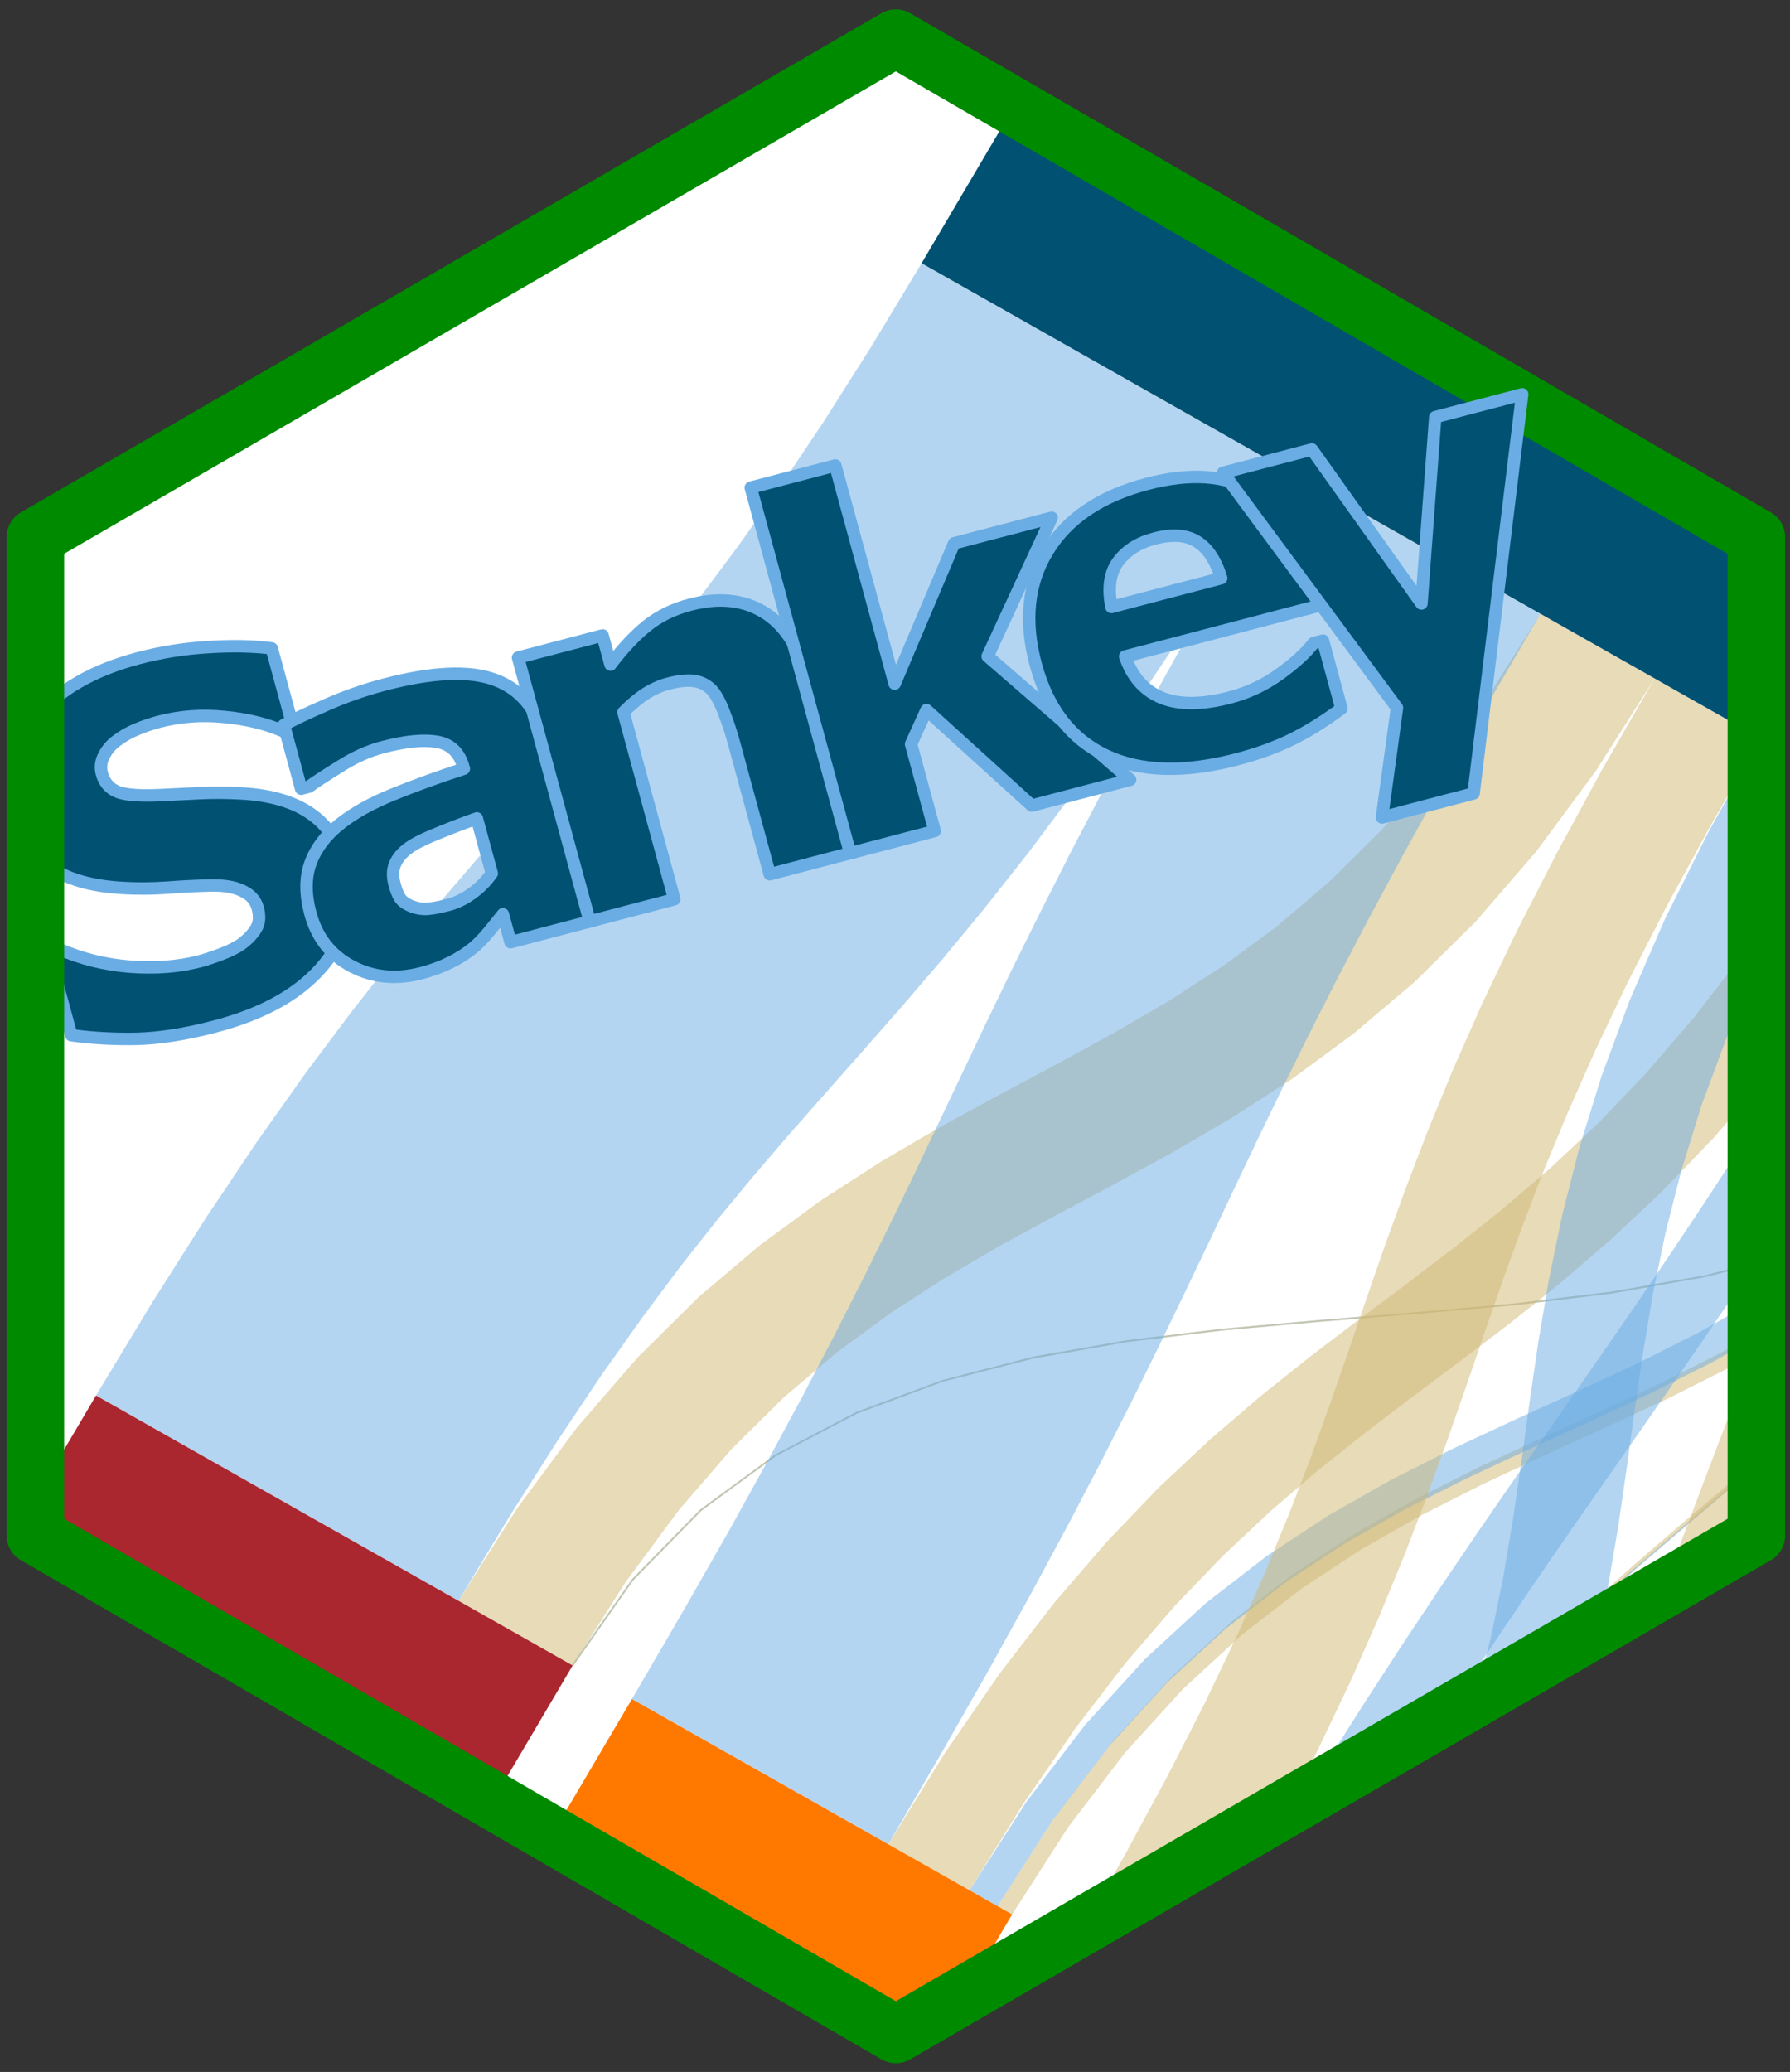
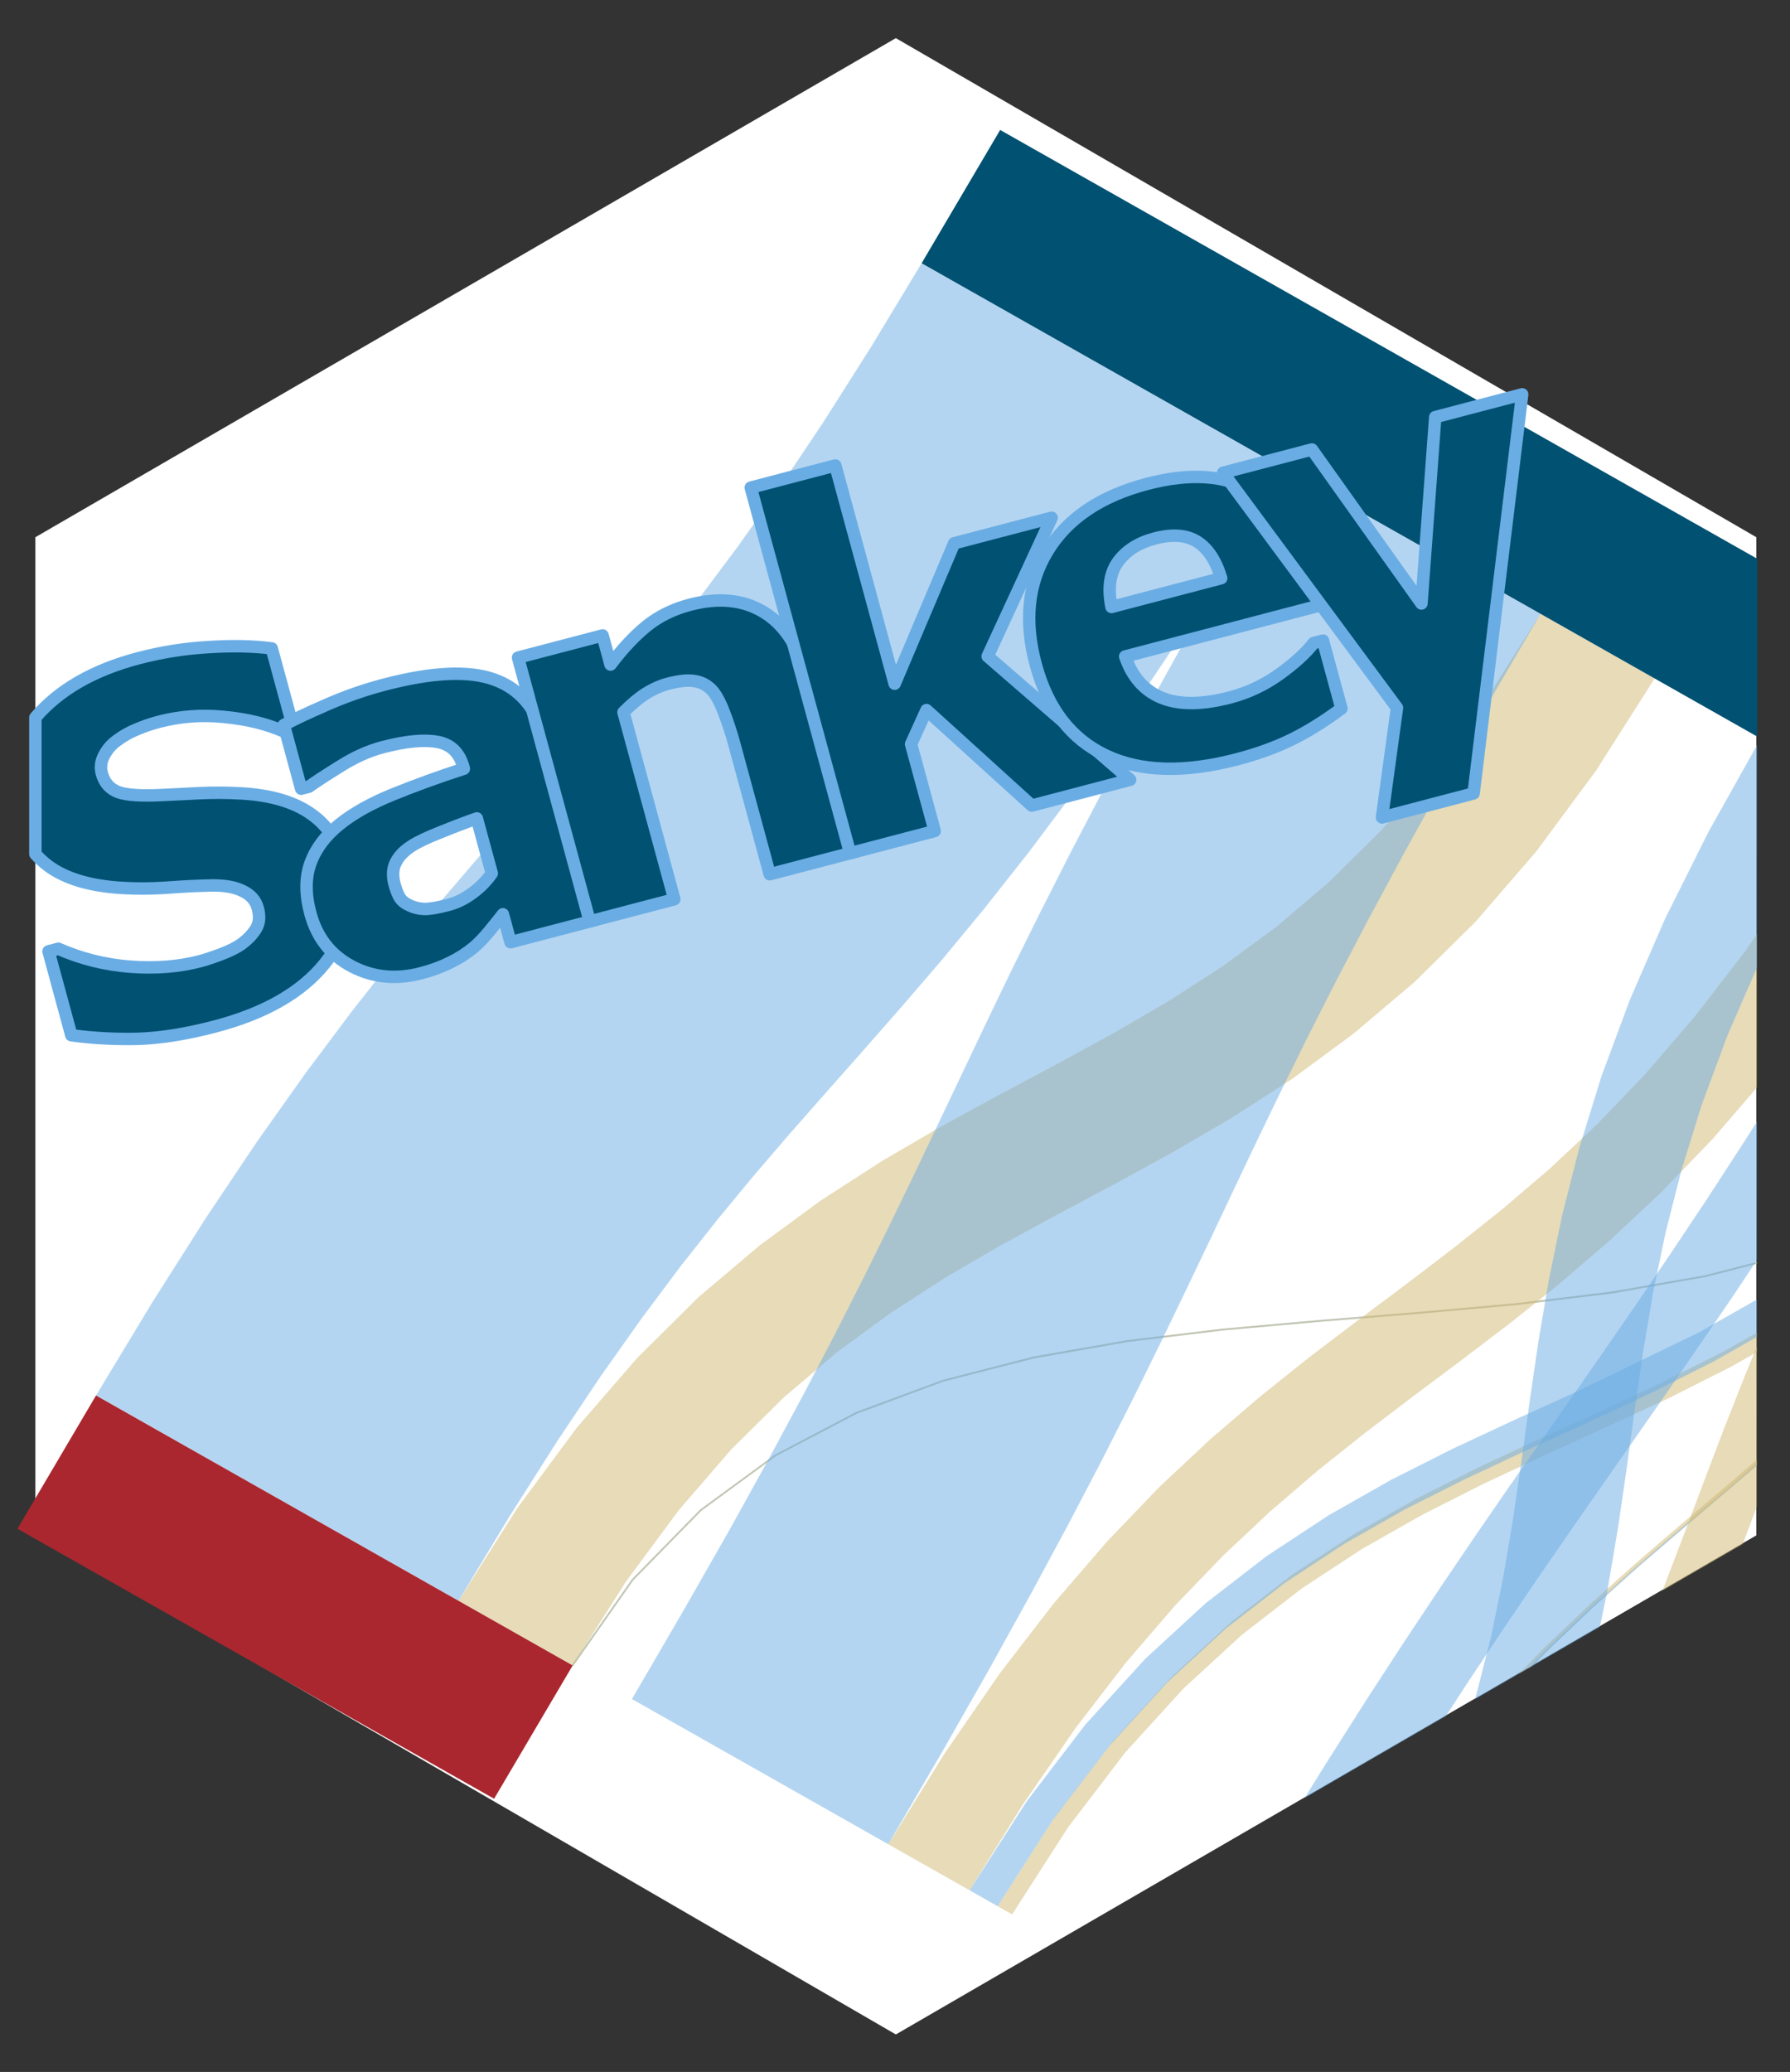
<svg xmlns="http://www.w3.org/2000/svg" xmlns:ns1="http://sodipodi.sourceforge.net/DTD/sodipodi-0.dtd" xmlns:ns2="http://www.inkscape.org/namespaces/inkscape" viewBox="0 0 124.44 144.00" id="logo" version="1.1" ns1:docname="logo_edit.svg" ns2:version="1.2.2 (732a01da63, 2022-12-09)">
  <rect x="0" y="0" width="124.44" height="144.00" style="fill:#333333;stroke:none;opacity:1;fill-opacity:1" />
  <ns1:namedview id="namedview8537" pagecolor="#ffffff" bordercolor="#666666" borderopacity="1.0" ns2:showpageshadow="2" ns2:pageopacity="0.0" ns2:pagecheckerboard="0" ns2:deskcolor="#d1d1d1" showgrid="false" ns2:zoom="6.7847222" ns2:cx="62.272262" ns2:cy="58.145343" ns2:window-width="1600" ns2:window-height="1201" ns2:window-x="2391" ns2:window-y="56" ns2:window-maximized="1" ns2:current-layer="logo" />
  <defs id="defs4">
    <style type="text/css" id="style6">
    line, polyline, path, rect, circle {
      fill: none;
      stroke: #000000;
      stroke-linecap: round;
      stroke-linejoin: round;
      stroke-miterlimit: 10.00;
    }
  </style>
    <clipPath clipPathUnits="userSpaceOnUse" id="clipPath1107">
      <g id="g1111">
        <rect x="8.22" y="5.48" width="130.3" height="130.3" id="rect1109" />
      </g>
    </clipPath>
    <clipPath clipPathUnits="userSpaceOnUse" id="clipPath1101">
      <g id="g1105">
        <rect x="8.22" y="5.48" width="130.3" height="130.3" id="rect1103" />
      </g>
    </clipPath>
    <clipPath clipPathUnits="userSpaceOnUse" id="clipPath1095">
      <g id="g1099">
        <rect x="8.22" y="5.48" width="130.3" height="130.3" id="rect1097" />
      </g>
    </clipPath>
    <clipPath clipPathUnits="userSpaceOnUse" id="clipPath1089">
      <g id="g1093">
        <rect x="8.22" y="5.48" width="130.3" height="130.3" id="rect1091" />
      </g>
    </clipPath>
    <clipPath clipPathUnits="userSpaceOnUse" id="clipPath1083">
      <g id="g1087">
        <rect x="8.22" y="5.48" width="130.3" height="130.3" id="rect1085" />
      </g>
    </clipPath>
    <clipPath clipPathUnits="userSpaceOnUse" id="clipPath1077">
      <g id="g1081">
        <rect x="8.22" y="5.48" width="130.3" height="130.3" id="rect1079" />
      </g>
    </clipPath>
    <clipPath clipPathUnits="userSpaceOnUse" id="clipPath1071">
      <g id="g1075">
        <rect x="8.22" y="5.48" width="130.3" height="130.3" id="rect1073" />
      </g>
    </clipPath>
    <clipPath clipPathUnits="userSpaceOnUse" id="clipPath1065">
      <g id="g1069">
        <rect x="8.22" y="5.48" width="130.3" height="130.3" id="rect1067" />
      </g>
    </clipPath>
    <clipPath clipPathUnits="userSpaceOnUse" id="clipPath1059">
      <g id="g1063">
        <rect x="8.22" y="5.48" width="130.3" height="130.3" id="rect1061" />
      </g>
    </clipPath>
    <clipPath clipPathUnits="userSpaceOnUse" id="clipPath1053">
      <g id="g1057">
        <rect x="8.22" y="5.48" width="130.3" height="130.3" id="rect1055" />
      </g>
    </clipPath>
    <clipPath clipPathUnits="userSpaceOnUse" id="clipPath1047">
      <g id="g1051">
        <rect x="8.22" y="5.48" width="130.3" height="130.3" id="rect1049" />
      </g>
    </clipPath>
    <clipPath clipPathUnits="userSpaceOnUse" id="clipPath1041">
      <g id="g1045">
        <rect x="8.22" y="5.48" width="130.3" height="130.3" id="rect1043" />
      </g>
    </clipPath>
    <clipPath clipPathUnits="userSpaceOnUse" id="clipPath1035">
      <g id="g1039">
        <rect x="8.22" y="5.48" width="130.3" height="130.3" id="rect1037" />
      </g>
    </clipPath>
    <clipPath clipPathUnits="userSpaceOnUse" id="clipPath1029">
      <g id="g1033">
        <rect x="8.22" y="5.48" width="130.3" height="130.3" id="rect1031" />
      </g>
    </clipPath>
    <clipPath clipPathUnits="userSpaceOnUse" id="clipPath1023">
      <g id="g1027">
-         <rect x="8.22" y="5.48" width="130.3" height="130.3" id="rect1025" />
-       </g>
+         </g>
    </clipPath>
    <clipPath clipPathUnits="userSpaceOnUse" id="clipPath1017">
      <g id="g1021">
        <rect x="8.22" y="5.48" width="130.3" height="130.3" id="rect1019" />
      </g>
    </clipPath>
    <clipPath clipPathUnits="userSpaceOnUse" id="clipPath1011">
      <g id="g1015">
        <rect x="8.22" y="5.48" width="130.3" height="130.3" id="rect1013" />
      </g>
    </clipPath>
    <clipPath clipPathUnits="userSpaceOnUse" id="clipPath1005">
      <g id="g1009">
-         <rect x="8.22" y="5.48" width="130.3" height="130.3" id="rect1007" />
-       </g>
+         </g>
    </clipPath>
    <clipPath clipPathUnits="userSpaceOnUse" id="clipPath999">
      <g id="g1003">
        <rect x="8.22" y="5.48" width="130.3" height="130.3" id="rect1001" />
      </g>
    </clipPath>
    <clipPath clipPathUnits="userSpaceOnUse" id="clipPath993">
      <g id="g997">
        <rect x="8.22" y="5.48" width="130.3" height="130.3" id="rect995" />
      </g>
    </clipPath>
    <clipPath clipPathUnits="userSpaceOnUse" id="clipPath987">
      <g id="g991">
        <rect x="8.22" y="5.48" width="130.3" height="130.3" id="rect989" />
      </g>
    </clipPath>
    <clipPath clipPathUnits="userSpaceOnUse" id="clipPath981">
      <g id="g985">
        <rect x="8.22" y="5.48" width="130.3" height="130.3" id="rect983" />
      </g>
    </clipPath>
    <clipPath clipPathUnits="userSpaceOnUse" id="clipPath1449">
      <g id="g1453" transform="matrix(0.497,0.937,-0.879,0.552,106.44,-48.393)">
        <polyline points="2.285 37.429 2.285 106.799 62.105 141.486 121.926 106.799 121.926 37.429 62.105 2.743 2.285 37.429" style="mix-blend-mode:normal;fill:none;fill-opacity:1;fill-rule:nonzero;stroke:#ff7900;stroke-width:4;stroke-linecap:round;stroke-linejoin:round;stroke-miterlimit:10;stroke-opacity:1" clip-path="url(#cpMHwxMjQuNDQxfDE0My45OTd8MC4xNDMxMzc=)" id="polyline1451" transform="translate(0.174,-0.093)" />
      </g>
    </clipPath>
    <clipPath clipPathUnits="userSpaceOnUse" id="clipPath1467">
      <g id="g1471" transform="matrix(0.497,0.937,-0.879,0.552,106.44,-48.393)">
        <polyline points="2.285 37.429 2.285 106.799 62.105 141.486 121.926 106.799 121.926 37.429 62.105 2.743 2.285 37.429" style="mix-blend-mode:normal;fill:none;fill-opacity:1;fill-rule:nonzero;stroke:#ff7900;stroke-width:4;stroke-linecap:round;stroke-linejoin:round;stroke-miterlimit:10;stroke-opacity:1" clip-path="url(#cpMHwxMjQuNDQxfDE0My45OTd8MC4xNDMxMzc=)" id="polyline1469" transform="translate(0.174,-0.093)" />
      </g>
    </clipPath>
  </defs>
  <polyline points="2.285 37.429 2.285 106.799 62.105 141.486 121.926 106.799 121.926 37.429 62.105 2.743 2.285 37.429" style="mix-blend-mode:normal;fill:#ffffff;fill-opacity:1;fill-rule:nonzero;stroke:none;stroke-width:4;stroke-linecap:round;stroke-linejoin:round;stroke-miterlimit:10;stroke-opacity:1" clip-path="none" id="polyline29-3" transform="translate(0.174,-0.093)" />
  <path id="polygon50" clip-path="none" style="fill:#6aade4;fill-opacity:0.5;stroke:none;stroke-width:1.07;stroke-linecap:round;stroke-linejoin:round;stroke-miterlimit:10" d="M 77.827 122.202 L 75.321 121.279 L 71.46 119.82 L 67.56 118.381 L 63.52 116.991 L 59.28 115.67 L 57.346 115.158 L 57.748 115.406 L 59.239 115.8 L 63.48 117.111 L 67.51 118.5 L 71.42 119.95 L 75.28 121.4 L 77.683 122.293 L 77.827 122.202 z " transform="matrix(0.503,-0.853,0.8,0.453,-14.773,112.728)" />
  <path id="polygon54" clip-path="none" style="fill:#6aade4;fill-opacity:0.5;stroke:none;stroke-width:1.07;stroke-linecap:round;stroke-linejoin:round;stroke-miterlimit:10" d="M 90.128 114.476 L 87.53 111.62 L 83.29 106.149 L 79.261 100.35 L 75.36 94.341 L 71.491 88.271 L 67.589 82.26 L 63.561 76.45 L 59.311 70.97 L 54.76 65.97 L 49.82 61.571 L 44.411 57.92 L 38.451 55.14 L 31.839 53.371 L 24.51 52.75 L 24.51 52.879 L 31.821 53.5 L 38.4 55.26 L 44.35 58.029 L 49.741 61.679 L 54.671 66.06 L 59.21 71.06 L 63.449 76.52 L 67.48 82.33 L 71.381 88.34 L 75.25 94.41 L 79.149 100.42 L 83.18 106.23 L 87.431 111.7 L 90.015 114.547 L 90.128 114.476 z " transform="matrix(0.503,-0.853,0.8,0.453,-14.773,112.728)" />
  <path id="polygon56" clip-path="none" style="fill:#d0b972;fill-opacity:0.5;stroke:none;stroke-width:1.07;stroke-linecap:round;stroke-linejoin:round;stroke-miterlimit:10" d="M 90.128 114.476 L 87.53 111.62 L 83.29 106.149 L 79.261 100.35 L 75.36 94.341 L 71.491 88.271 L 67.589 82.26 L 63.561 76.45 L 59.311 70.97 L 54.76 65.97 L 49.82 61.571 L 44.411 57.92 L 38.451 55.14 L 31.839 53.371 L 24.51 52.75 L 24.51 52.879 L 31.821 53.5 L 38.4 55.26 L 44.35 58.029 L 49.741 61.679 L 54.671 66.06 L 59.21 71.06 L 63.449 76.52 L 67.48 82.33 L 71.381 88.34 L 75.25 94.41 L 79.149 100.42 L 83.18 106.23 L 87.431 111.7 L 90.015 114.547 L 90.128 114.476 z " transform="matrix(0.503,-0.853,0.8,0.453,-14.773,112.728)" />
  <path id="polygon58" clip-path="none" style="fill:#d0b972;fill-opacity:0.5;stroke:none;stroke-width:1.07;stroke-linecap:round;stroke-linejoin:round;stroke-miterlimit:10" d="M 78.045 122.066 L 75.35 121.071 L 71.491 119.61 L 67.58 118.171 L 63.55 116.781 L 59.299 115.46 L 56.731 114.783 L 57.561 115.291 L 59.22 115.729 L 63.459 117.041 L 67.49 118.43 L 71.389 119.879 L 75.25 121.331 L 77.743 122.255 L 78.045 122.066 z " transform="matrix(0.503,-0.853,0.8,0.453,-14.773,112.728)" />
  <path id="polygon62" clip-path="none" style="fill:#d0b972;fill-opacity:0.5;stroke:none;stroke-width:1.07;stroke-linecap:round;stroke-linejoin:round;stroke-miterlimit:10" d="M 85.814 117.186 L 83.59 115.79 L 79.579 112.989 L 75.681 110.069 L 71.82 107.121 L 67.909 104.19 L 63.85 101.351 L 59.58 98.679 L 54.99 96.22 L 50.011 94.07 L 44.551 92.28 L 38.54 90.909 L 31.88 90.049 L 24.51 89.749 L 24.51 91.009 L 31.78 91.31 L 38.321 92.16 L 44.211 93.49 L 49.56 95.249 L 54.439 97.36 L 58.939 99.77 L 63.151 102.41 L 67.159 105.21 L 71.06 108.131 L 74.919 111.08 L 78.829 114.01 L 82.889 116.85 L 84.623 117.934 L 85.814 117.186 z " transform="matrix(0.503,-0.853,0.8,0.453,-14.773,112.728)" />
-   <path id="polygon64" clip-path="none" style="fill:#6aade4;fill-opacity:0.5;stroke:none;stroke-width:1.07;stroke-linecap:round;stroke-linejoin:round;stroke-miterlimit:10" d="M 87.836 115.915 L 83.91 113.46 L 79.921 110.67 L 76.039 107.76 L 72.18 104.81 L 68.251 101.87 L 64.179 99.02 L 59.871 96.319 L 55.241 93.849 L 50.22 91.67 L 44.709 89.861 L 38.64 88.491 L 31.93 87.62 L 24.51 87.311 L 24.51 89.749 L 31.729 90.041 L 38.211 90.879 L 44.06 92.21 L 49.35 93.951 L 54.181 96.041 L 58.639 98.421 L 62.829 101.04 L 66.82 103.841 L 70.7 106.74 L 74.56 109.7 L 78.491 112.63 L 82.56 115.48 L 85.55 117.352 L 87.836 115.915 z " transform="matrix(0.503,-0.853,0.8,0.453,-14.773,112.728)" />
+   <path id="polygon64" clip-path="none" style="fill:#6aade4;fill-opacity:0.5;stroke:none;stroke-width:1.07;stroke-linecap:round;stroke-linejoin:round;stroke-miterlimit:10" d="M 87.836 115.915 L 83.91 113.46 L 76.039 107.76 L 72.18 104.81 L 68.251 101.87 L 64.179 99.02 L 59.871 96.319 L 55.241 93.849 L 50.22 91.67 L 44.709 89.861 L 38.64 88.491 L 31.93 87.62 L 24.51 87.311 L 24.51 89.749 L 31.729 90.041 L 38.211 90.879 L 44.06 92.21 L 49.35 93.951 L 54.181 96.041 L 58.639 98.421 L 62.829 101.04 L 66.82 103.841 L 70.7 106.74 L 74.56 109.7 L 78.491 112.63 L 82.56 115.48 L 85.55 117.352 L 87.836 115.915 z " transform="matrix(0.503,-0.853,0.8,0.453,-14.773,112.728)" />
  <path id="polygon66" clip-path="none" style="fill:#d0b972;fill-opacity:0.5;stroke:none;stroke-width:1.07;stroke-linecap:round;stroke-linejoin:round;stroke-miterlimit:10" d="M 84.954 117.726 L 82.88 118.04 L 78.82 118.73 L 74.899 119.45 L 71.039 120.17 L 67.149 120.88 L 66.782 120.942 L 72.4 124.386 L 75.175 123.869 L 84.954 117.726 z " transform="matrix(0.503,-0.853,0.8,0.453,-14.773,112.728)" />
  <path id="polygon68" clip-path="none" style="fill:#6aade4;fill-opacity:0.5;stroke:none;stroke-width:1.07;stroke-linecap:round;stroke-linejoin:round;stroke-miterlimit:10" d="M 98.706 109.088 L 97.08 109.03 L 92.18 108.8 L 87.669 108.53 L 83.45 108.241 L 79.43 107.929 L 75.54 107.609 L 71.68 107.289 L 67.76 106.959 L 63.709 106.65 L 59.44 106.36 L 54.86 106.09 L 49.901 105.851 L 44.471 105.661 L 41.735 105.592 L 51.624 111.653 L 54.561 111.79 L 59.07 112.061 L 63.289 112.35 L 67.31 112.659 L 71.2 112.979 L 75.061 113.301 L 78.98 113.62 L 83.031 113.929 L 87.3 114.231 L 90.242 114.404 L 98.706 109.088 z " transform="matrix(0.503,-0.853,0.8,0.453,-14.773,112.728)" />
  <path id="polygon70" clip-path="none" style="fill:#d0b972;fill-opacity:0.5;stroke:none;stroke-width:1.07;stroke-linecap:round;stroke-linejoin:round;stroke-miterlimit:10" d="M 110.174 101.884 L 108.681 101.77 L 102.931 100.99 L 97.739 99.981 L 93 98.771 L 88.641 97.39 L 84.54 95.86 L 80.609 94.23 L 76.75 92.53 L 72.891 90.78 L 68.94 89.021 L 64.8 87.31 L 60.41 85.68 L 55.69 84.18 L 50.56 82.871 L 44.96 81.779 L 38.799 80.949 L 32.011 80.43 L 24.51 80.25 L 24.51 87.311 L 31.651 87.49 L 38.06 87.981 L 43.81 88.749 L 49 89.759 L 53.741 90.98 L 58.1 92.361 L 62.2 93.88 L 66.13 95.51 L 69.991 97.22 L 73.85 98.971 L 77.8 100.721 L 81.94 102.439 L 86.329 104.059 L 91.049 105.56 L 96.179 106.881 L 100.792 107.777 L 110.174 101.884 z " transform="matrix(0.503,-0.853,0.8,0.453,-14.773,112.728)" />
  <path id="polygon72" clip-path="none" style="fill:#6aade4;fill-opacity:0.5;stroke:none;stroke-width:1.07;stroke-linecap:round;stroke-linejoin:round;stroke-miterlimit:10" d="M 121.72 94.632 L 114.72 94.8 L 107.911 95.31 L 101.731 96.131 L 96.111 97.21 L 90.959 98.519 L 86.219 100 L 81.821 101.611 L 77.67 103.31 L 73.71 105.04 L 69.85 106.769 L 65.999 108.451 L 62.081 110.06 L 58 111.559 L 53.674 112.909 L 62.405 118.259 L 64.92 117.339 L 69.071 115.64 L 73.03 113.91 L 76.89 112.181 L 80.739 110.5 L 84.66 108.89 L 88.741 107.4 L 93.09 106.041 L 97.81 104.841 L 102.979 103.85 L 108.13 103.168 L 121.72 94.632 z " transform="matrix(0.503,-0.853,0.8,0.453,-14.773,112.728)" />
-   <path id="polygon74" clip-path="none" style="fill:#d0b972;fill-opacity:0.5;stroke:none;stroke-width:1.07;stroke-linecap:round;stroke-linejoin:round;stroke-miterlimit:10" d="M 122.231 85.4 L 114.799 85.48 L 108.081 85.74 L 101.99 86.129 L 96.45 86.65 L 91.391 87.279 L 86.721 88 L 82.37 88.79 L 78.26 89.609 L 74.31 90.46 L 70.45 91.309 L 66.59 92.14 L 62.639 92.939 L 58.5 93.679 L 54.081 94.36 L 49.28 94.959 L 44.02 95.451 L 38.189 95.829 L 31.72 96.08 L 26.313 96.141 L 40.625 104.91 L 44.751 104.64 L 50.289 104.12 L 55.35 103.49 L 60.021 102.77 L 64.37 101.989 L 68.48 101.16 L 72.43 100.32 L 76.289 99.47 L 80.15 98.639 L 84.1 97.84 L 88.239 97.091 L 92.661 96.42 L 97.459 95.821 L 102.719 95.319 L 108.55 94.94 L 115.02 94.7 L 121.731 94.625 L 122.228 94.312 L 122.231 85.4 z " transform="matrix(0.503,-0.853,0.8,0.453,-14.773,112.728)" />
  <polygon points="52.78,58.01 57.01,59.98 61.01,62.16 64.88,64.51 68.7,67 72.56,69.57 76.55,72.16 80.75,74.72 85.24,77.17 90.1,79.42 95.39,81.42 101.19,83.08 107.55,84.33 114.54,85.12 122.23,85.4 122.23,75.48 115.27,75.23 109.07,74.53 103.52,73.43 98.52,72 93.96,70.29 89.73,68.32 85.73,66.14 81.86,63.78 78.04,61.3 74.18,58.73 70.19,56.13 65.99,53.58 61.5,51.13 56.64,48.87 51.35,46.87 45.55,45.22 39.19,43.96 32.2,43.17 24.51,42.9 24.51,52.82 31.46,53.07 37.67,53.77 43.22,54.86 48.22,56.29 " style="fill:#d0b972;fill-opacity:0.5;stroke:none;stroke-width:1.07;stroke-linecap:round;stroke-linejoin:round;stroke-miterlimit:10" id="polygon76" clip-path="none" transform="matrix(0.503,-0.853,0.8,0.453,-14.773,112.728)" />
  <polygon points="86.66,54.36 82.29,54.7 78.17,55.07 74.22,55.45 70.36,55.82 66.51,56.19 62.56,56.54 58.43,56.87 54.02,57.17 49.24,57.44 43.99,57.66 38.17,57.83 31.71,57.93 24.51,57.97 24.51,80.25 31.95,80.21 38.68,80.1 44.78,79.92 50.32,79.69 55.4,79.41 60.08,79.09 64.45,78.74 68.57,78.37 72.52,78 76.38,77.62 80.23,77.25 84.18,76.9 88.31,76.57 92.72,76.27 97.5,76.01 102.75,75.79 108.57,75.62 115.03,75.51 122.23,75.48 122.23,53.2 114.79,53.24 108.06,53.35 101.96,53.52 96.42,53.76 91.34,54.04 " style="fill:#6aade4;fill-opacity:0.5;stroke:none;stroke-width:1.07;stroke-linecap:round;stroke-linejoin:round;stroke-miterlimit:10" id="polygon78" clip-path="none" transform="matrix(0.503,-0.853,0.8,0.453,-14.773,112.728)" />
  <polygon points="52.63,44.52 56.76,45.13 60.66,45.8 64.44,46.53 68.21,47.31 72.07,48.12 76.11,48.95 80.39,49.78 84.99,50.57 89.94,51.3 95.31,51.94 101.16,52.46 107.54,52.86 114.54,53.11 122.23,53.2 122.23,21.7 115.28,21.62 109.08,21.4 103.56,21.06 98.6,20.61 94.11,20.08 89.98,19.47 86.08,18.8 82.3,18.07 78.53,17.29 74.67,16.48 70.63,15.65 66.35,14.83 61.75,14.03 56.8,13.31 51.43,12.67 45.58,12.14 39.2,11.74 32.2,11.49 24.51,11.4 24.51,42.9 31.46,42.98 37.66,43.2 43.18,43.54 48.14,43.99 " style="fill:#6aade4;fill-opacity:0.5;stroke:none;stroke-width:1.07;stroke-linecap:round;stroke-linejoin:round;stroke-miterlimit:10" id="polygon80" clip-path="none" transform="matrix(0.503,-0.853,0.8,0.453,-14.773,112.728)" />
  <rect x="13.65" y="116.52" width="10.86" height="13.34" style="fill:#005172;stroke:none;stroke-width:1.07;stroke-linecap:butt;stroke-linejoin:miter;stroke-miterlimit:10" id="rect84" clip-path="url(#clipPath1467)" transform="matrix(0.503,-0.853,0.8,0.453,-14.773,112.728)" />
-   <path id="rect86" clip-path="none" style="fill:#ff7900;stroke:none;stroke-width:1.07;stroke-linecap:butt;stroke-linejoin:miter;stroke-miterlimit:10" d="M 24.51 57.97 L 13.65 57.97 L 13.649 88.378 L 17.943 91.01 L 24.51 91.009 L 24.51 57.97 z " transform="matrix(0.503,-0.853,0.8,0.453,-14.773,112.728)" />
  <rect x="13.65" y="11.4" width="10.86" height="41.42" style="fill:#aa272f;stroke:none;stroke-width:1.07;stroke-linecap:butt;stroke-linejoin:miter;stroke-miterlimit:10" id="rect88" clip-path="none" transform="matrix(0.503,-0.853,0.8,0.453,-14.773,112.728)" />
  <rect x="122.23" y="124.76" width="10.86" height="5.1" style="fill:#008a00;stroke:none;stroke-width:1.07;stroke-linecap:butt;stroke-linejoin:miter;stroke-miterlimit:10" id="rect90" clip-path="url(#clipPath1449)" transform="matrix(0.503,-0.853,0.8,0.453,-14.773,112.728)" />
  <path id="rect92" clip-path="none" style="fill:#005172;stroke:none;stroke-width:1.07;stroke-linecap:butt;stroke-linejoin:miter;stroke-miterlimit:10" d="M 133.09 21.699 L 122.231 21.7 L 122.23 94.311 L 133.091 87.489 L 133.09 21.699 z " transform="matrix(0.503,-0.853,0.8,0.453,-14.773,112.728)" />
  <path id="path9850" clip-path="none" style="font-weight:bold;font-size:40px;line-height:1.25;-inkscape-font-specification:'sans-serif, Bold';letter-spacing:-6.85px;word-spacing:0px;fill:#005172;fill-opacity:1;stroke:#6aade4;stroke-width:0.865;stroke-opacity:1" d="M 16.842 44.916 C 16.111 44.9 15.333 44.92 14.508 44.973 C 12.865 45.065 11.243 45.321 9.643 45.74 C 6.496 46.565 4.103 47.941 2.459 49.869 L 2.459 59.355 C 2.729 59.657 3.025 59.931 3.35 60.176 C 4.561 61.071 6.28 61.583 8.508 61.711 C 9.481 61.771 10.5 61.765 11.566 61.695 C 12.64 61.612 13.665 61.561 14.639 61.539 C 15.566 61.518 16.306 61.643 16.859 61.918 C 17.42 62.179 17.773 62.576 17.918 63.109 C 18.075 63.686 18.035 64.164 17.799 64.541 C 17.574 64.915 17.248 65.262 16.822 65.584 C 16.472 65.839 15.996 66.081 15.393 66.309 C 14.79 66.537 14.297 66.701 13.916 66.801 C 12.435 67.189 10.813 67.316 9.051 67.184 C 7.299 67.048 5.636 66.632 4.059 65.938 L 3.373 66.117 L 4.957 71.947 C 6.412 72.149 7.934 72.233 9.523 72.201 C 11.121 72.156 12.927 71.87 14.941 71.342 C 18.426 70.429 20.978 68.962 22.598 66.939 C 24.225 64.904 24.714 62.688 24.062 60.293 C 23.607 58.617 22.79 57.372 21.613 56.561 C 20.444 55.736 18.846 55.264 16.818 55.143 C 15.788 55.086 14.836 55.078 13.961 55.121 C 13.097 55.161 12.193 55.205 11.25 55.254 C 9.812 55.328 8.802 55.26 8.221 55.051 C 7.636 54.831 7.255 54.4 7.08 53.758 C 6.965 53.333 7.016 52.918 7.232 52.512 C 7.446 52.094 7.741 51.747 8.121 51.473 C 8.547 51.151 9.008 50.891 9.502 50.691 C 10.004 50.478 10.516 50.303 11.039 50.166 C 12.52 49.778 14.041 49.666 15.602 49.828 C 17.17 49.977 18.551 50.315 19.744 50.842 L 20.414 50.666 L 18.891 45.064 C 18.255 44.98 17.572 44.932 16.842 44.916 z " />
  <path d="m 34.188,60.7 -1.039,-3.821 q -1.166,0.41 -2.505,0.954 -1.344,0.527 -2.001,0.944 -0.807,0.509 -1.134,1.172 -0.315,0.642 -0.08,1.508 0.155,0.572 0.351,0.905 0.196,0.334 0.676,0.557 0.464,0.228 1.032,0.254 0.563,0.01 1.673,-0.281 0.882,-0.231 1.683,-0.826 0.817,-0.599 1.343,-1.367 z m 0.773,2.841 q -0.376,0.483 -0.941,1.174 -0.565,0.69 -1.105,1.147 -0.759,0.619 -1.641,1.042 -0.878,0.44 -1.988,0.731 -2.613,0.685 -4.817,-0.469 -2.204,-1.154 -2.887,-3.669 -0.546,-2.008 0.006,-3.518 0.552,-1.509 2.002,-2.676 1.434,-1.163 3.767,-2.107 2.333,-0.944 4.89,-1.771 l -0.027,-0.098 q -0.413,-1.519 -1.81,-1.765 -1.401,-0.262 -3.819,0.371 -1.454,0.381 -2.961,1.336 -1.512,0.939 -2.155,1.405 l -0.539,0.141 -1.203,-4.425 q 0.864,-0.489 2.866,-1.363 2.014,-0.895 4.121,-1.447 5.015,-1.314 7.658,-0.345 2.655,0.948 3.552,4.247 l 3.392,12.475 -5.831,1.528 z" style="font-weight:bold;font-size:40px;line-height:1.25;-inkscape-font-specification:'sans-serif, Bold';letter-spacing:-6.85px;word-spacing:0px;fill:#005172;fill-opacity:1;stroke:#6aade4;stroke-width:0.865;stroke-opacity:1" id="path9852" clip-path="none" />
  <path d="m 59.423,59.211 -5.913,1.55 -2.473,-9.095 q -0.302,-1.11 -0.714,-2.174 -0.416,-1.08 -0.836,-1.53 -0.491,-0.519 -1.203,-0.629 -0.696,-0.115 -1.823,0.18 -0.8,0.21 -1.562,0.689 -0.746,0.475 -1.554,1.299 l 3.534,12.998 -5.88,1.541 -4.986,-18.337 5.88,-1.541 0.551,2.025 q 1.235,-1.636 2.495,-2.666 1.276,-1.034 3.04,-1.497 2.973,-0.779 5.109,0.515 2.153,1.29 3.09,4.735 z" style="font-weight:bold;font-size:40px;line-height:1.25;-inkscape-font-specification:'sans-serif, Bold';letter-spacing:-6.85px;word-spacing:0px;fill:#005172;fill-opacity:1;stroke:#6aade4;stroke-width:0.865;stroke-opacity:1" id="path9854" clip-path="none" />
  <path d="m 78.57,54.193 -6.844,1.794 -7.316,-6.636 -1.072,2.363 1.643,6.042 -5.88,1.541 -6.909,-25.408 5.88,-1.541 4.125,15.169 4.135,-9.76 6.779,-1.777 -4.45,9.633 z" style="font-weight:bold;font-size:40px;line-height:1.25;-inkscape-font-specification:'sans-serif, Bold';letter-spacing:-6.85px;word-spacing:0px;fill:#005172;fill-opacity:1;stroke:#6aade4;stroke-width:0.865;stroke-opacity:1" id="path9856" clip-path="none" />
  <path d="m 91.682,42.097 -13.459,3.528 q 0.717,2.121 2.53,2.87 1.83,0.745 4.77,-0.026 1.862,-0.488 3.428,-1.616 1.566,-1.128 2.37,-2.16 l 0.653,-0.171 1.283,4.719 q -1.775,1.322 -3.442,2.144 -1.666,0.822 -3.806,1.382 -5.521,1.447 -9.136,-0.264 -3.615,-1.711 -4.863,-6.3 -1.234,-4.539 0.823,-7.912 2.069,-3.394 6.921,-4.665 4.475,-1.173 7.347,0.506 2.867,1.663 4.021,5.908 z m -6.784,-1.913 q -0.551,-1.832 -1.669,-2.536 -1.119,-0.704 -2.948,-0.224 -1.699,0.445 -2.553,1.614 -0.855,1.169 -0.457,3.146 z" style="font-weight:bold;font-size:40px;line-height:1.25;-inkscape-font-specification:'sans-serif, Bold';letter-spacing:-6.85px;word-spacing:0px;fill:#005172;fill-opacity:1;stroke:#6aade4;stroke-width:0.865;stroke-opacity:1" id="path9858" clip-path="none" />
-   <polyline points="2.285 37.429 2.285 106.799 62.105 141.486 121.926 106.799 121.926 37.429 62.105 2.743 2.285 37.429" style="mix-blend-mode:normal;fill:none;fill-opacity:1;fill-rule:nonzero;stroke:#008a00;stroke-width:4;stroke-opacity:1" clip-path="none" id="polyline29" transform="translate(0.174,-0.093)" />
  <path d="m 98.819,41.941 0.958,-12.951 6.044,-1.584 -3.377,27.736 -6.37,1.67 1.043,-7.62 -12.088,-16.336 6.174,-1.618 z" style="font-weight:bold;font-size:40px;line-height:1.25;-inkscape-font-specification:'sans-serif, Bold';letter-spacing:-6.85px;word-spacing:0px;fill:#005172;fill-opacity:1;stroke:#6aade4;stroke-width:0.865;stroke-opacity:1" id="path9860" clip-path="none" />
</svg>